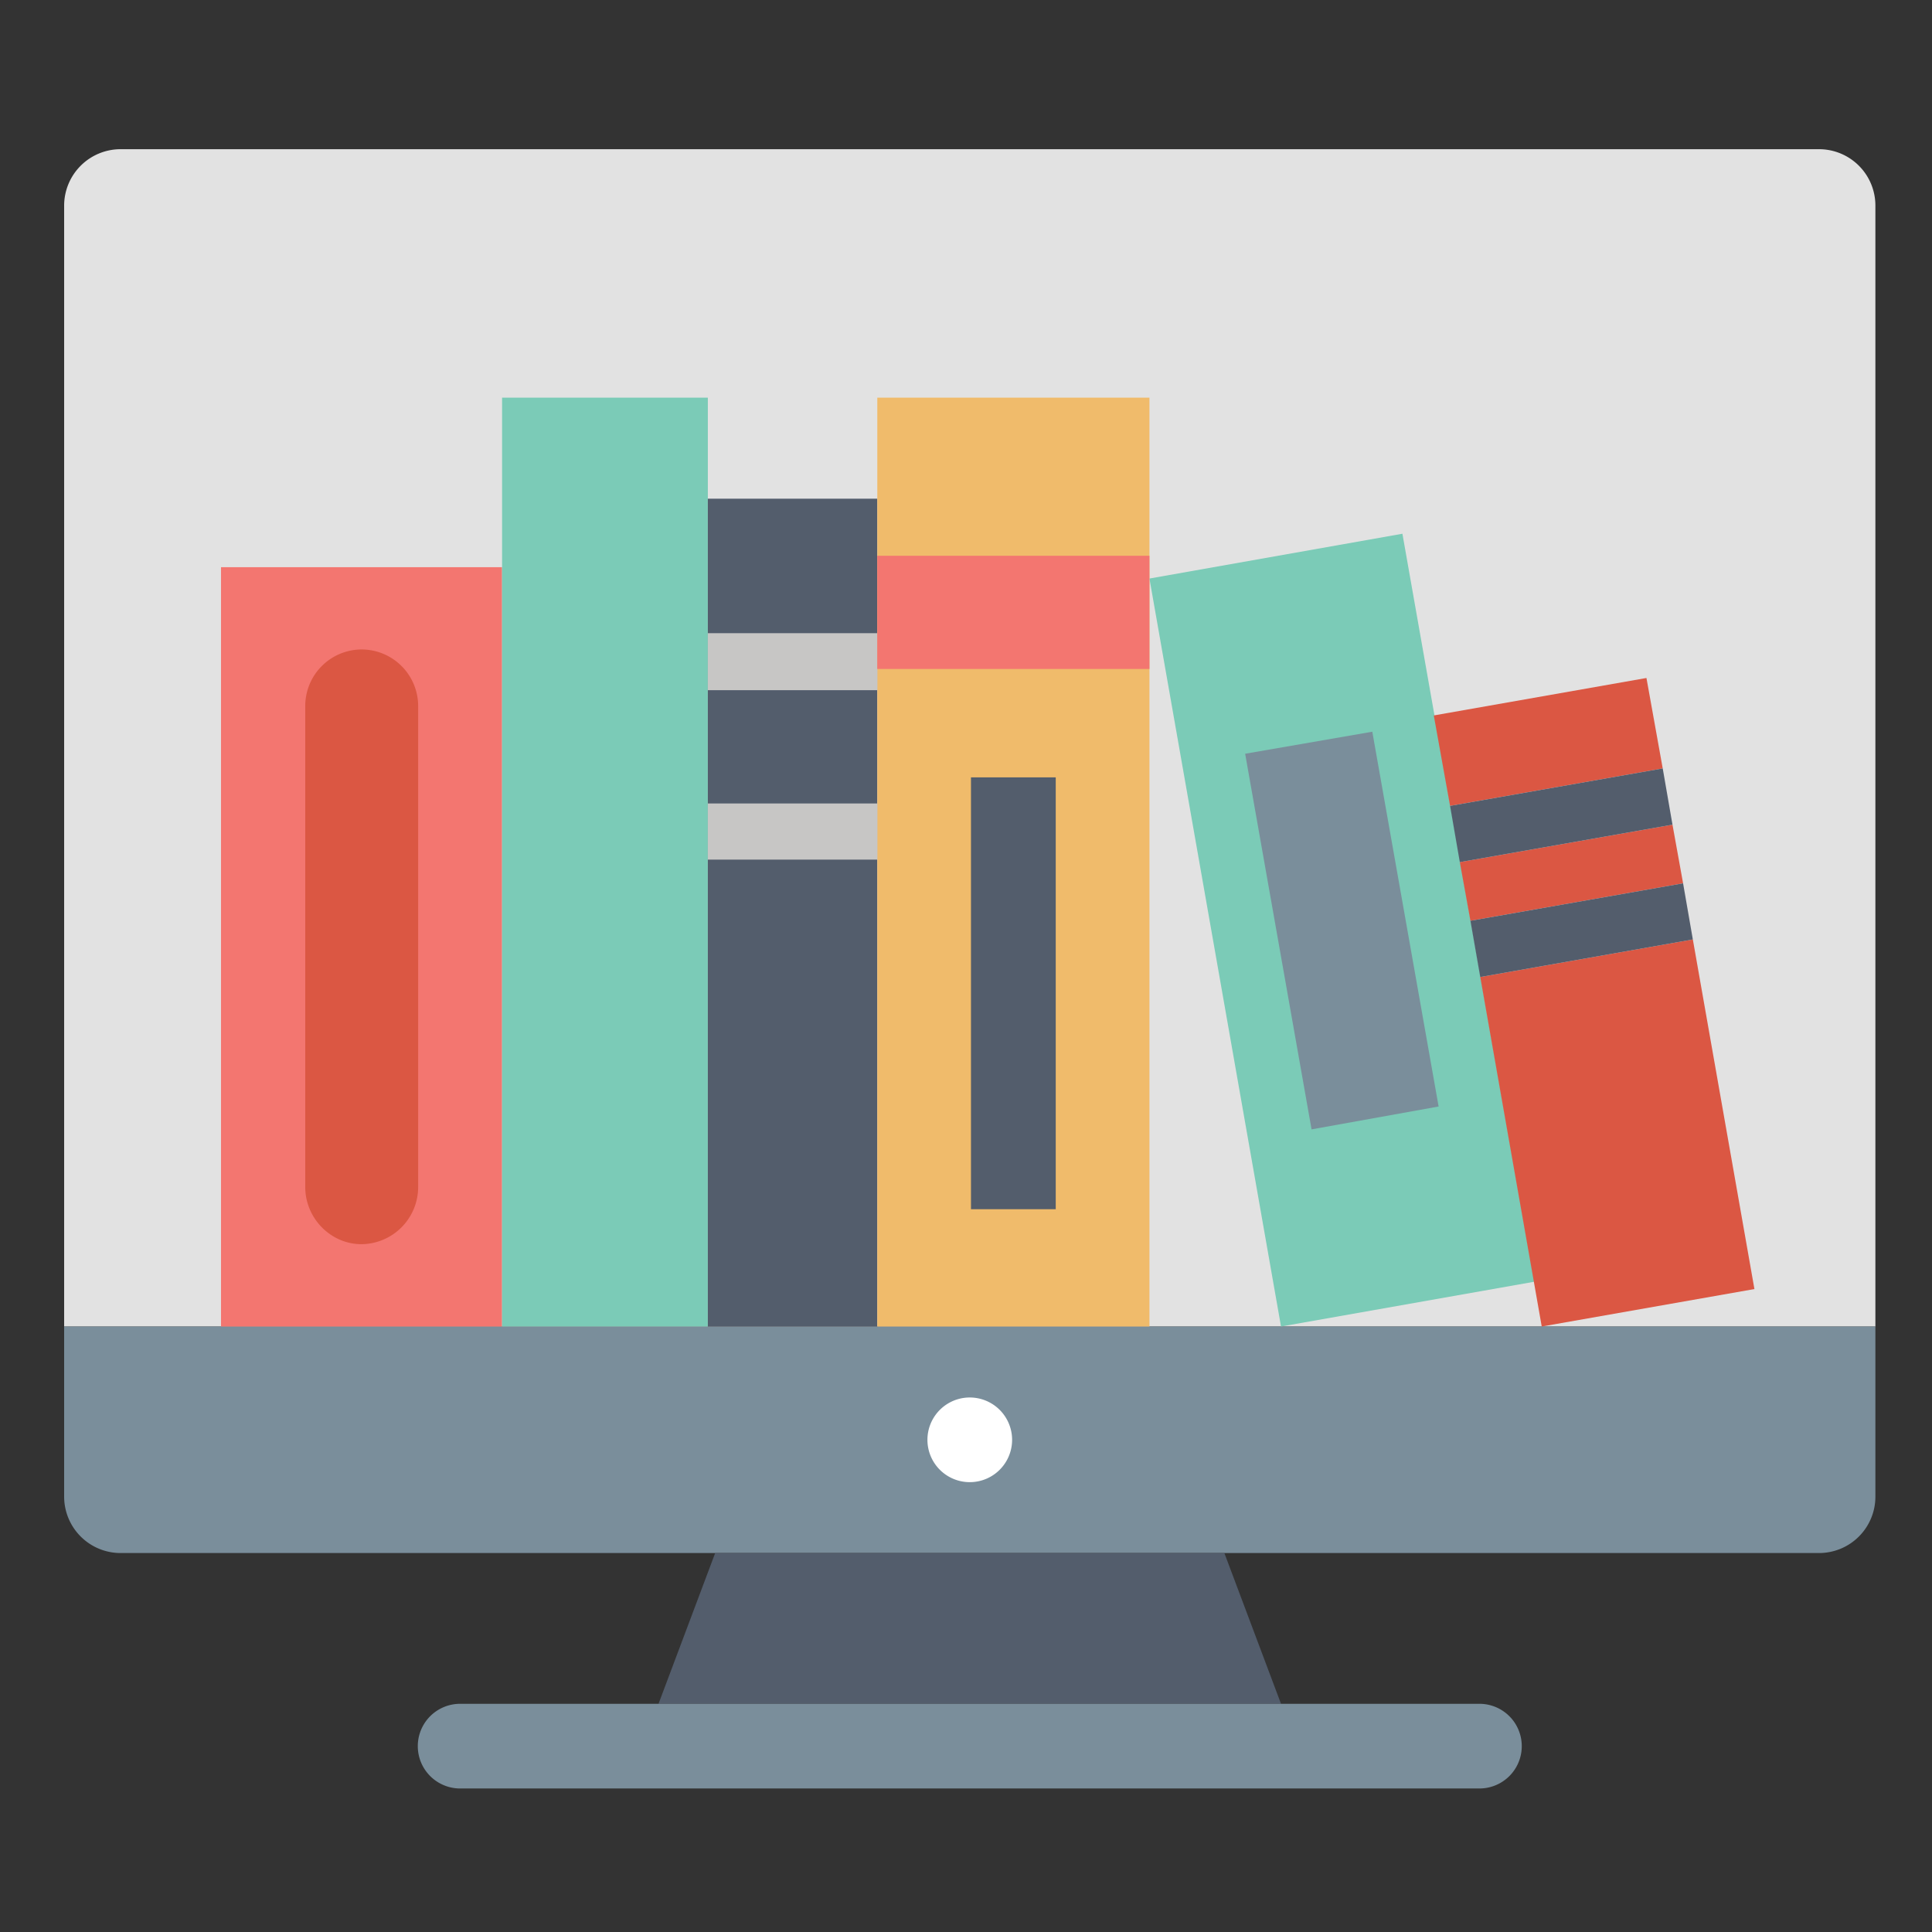
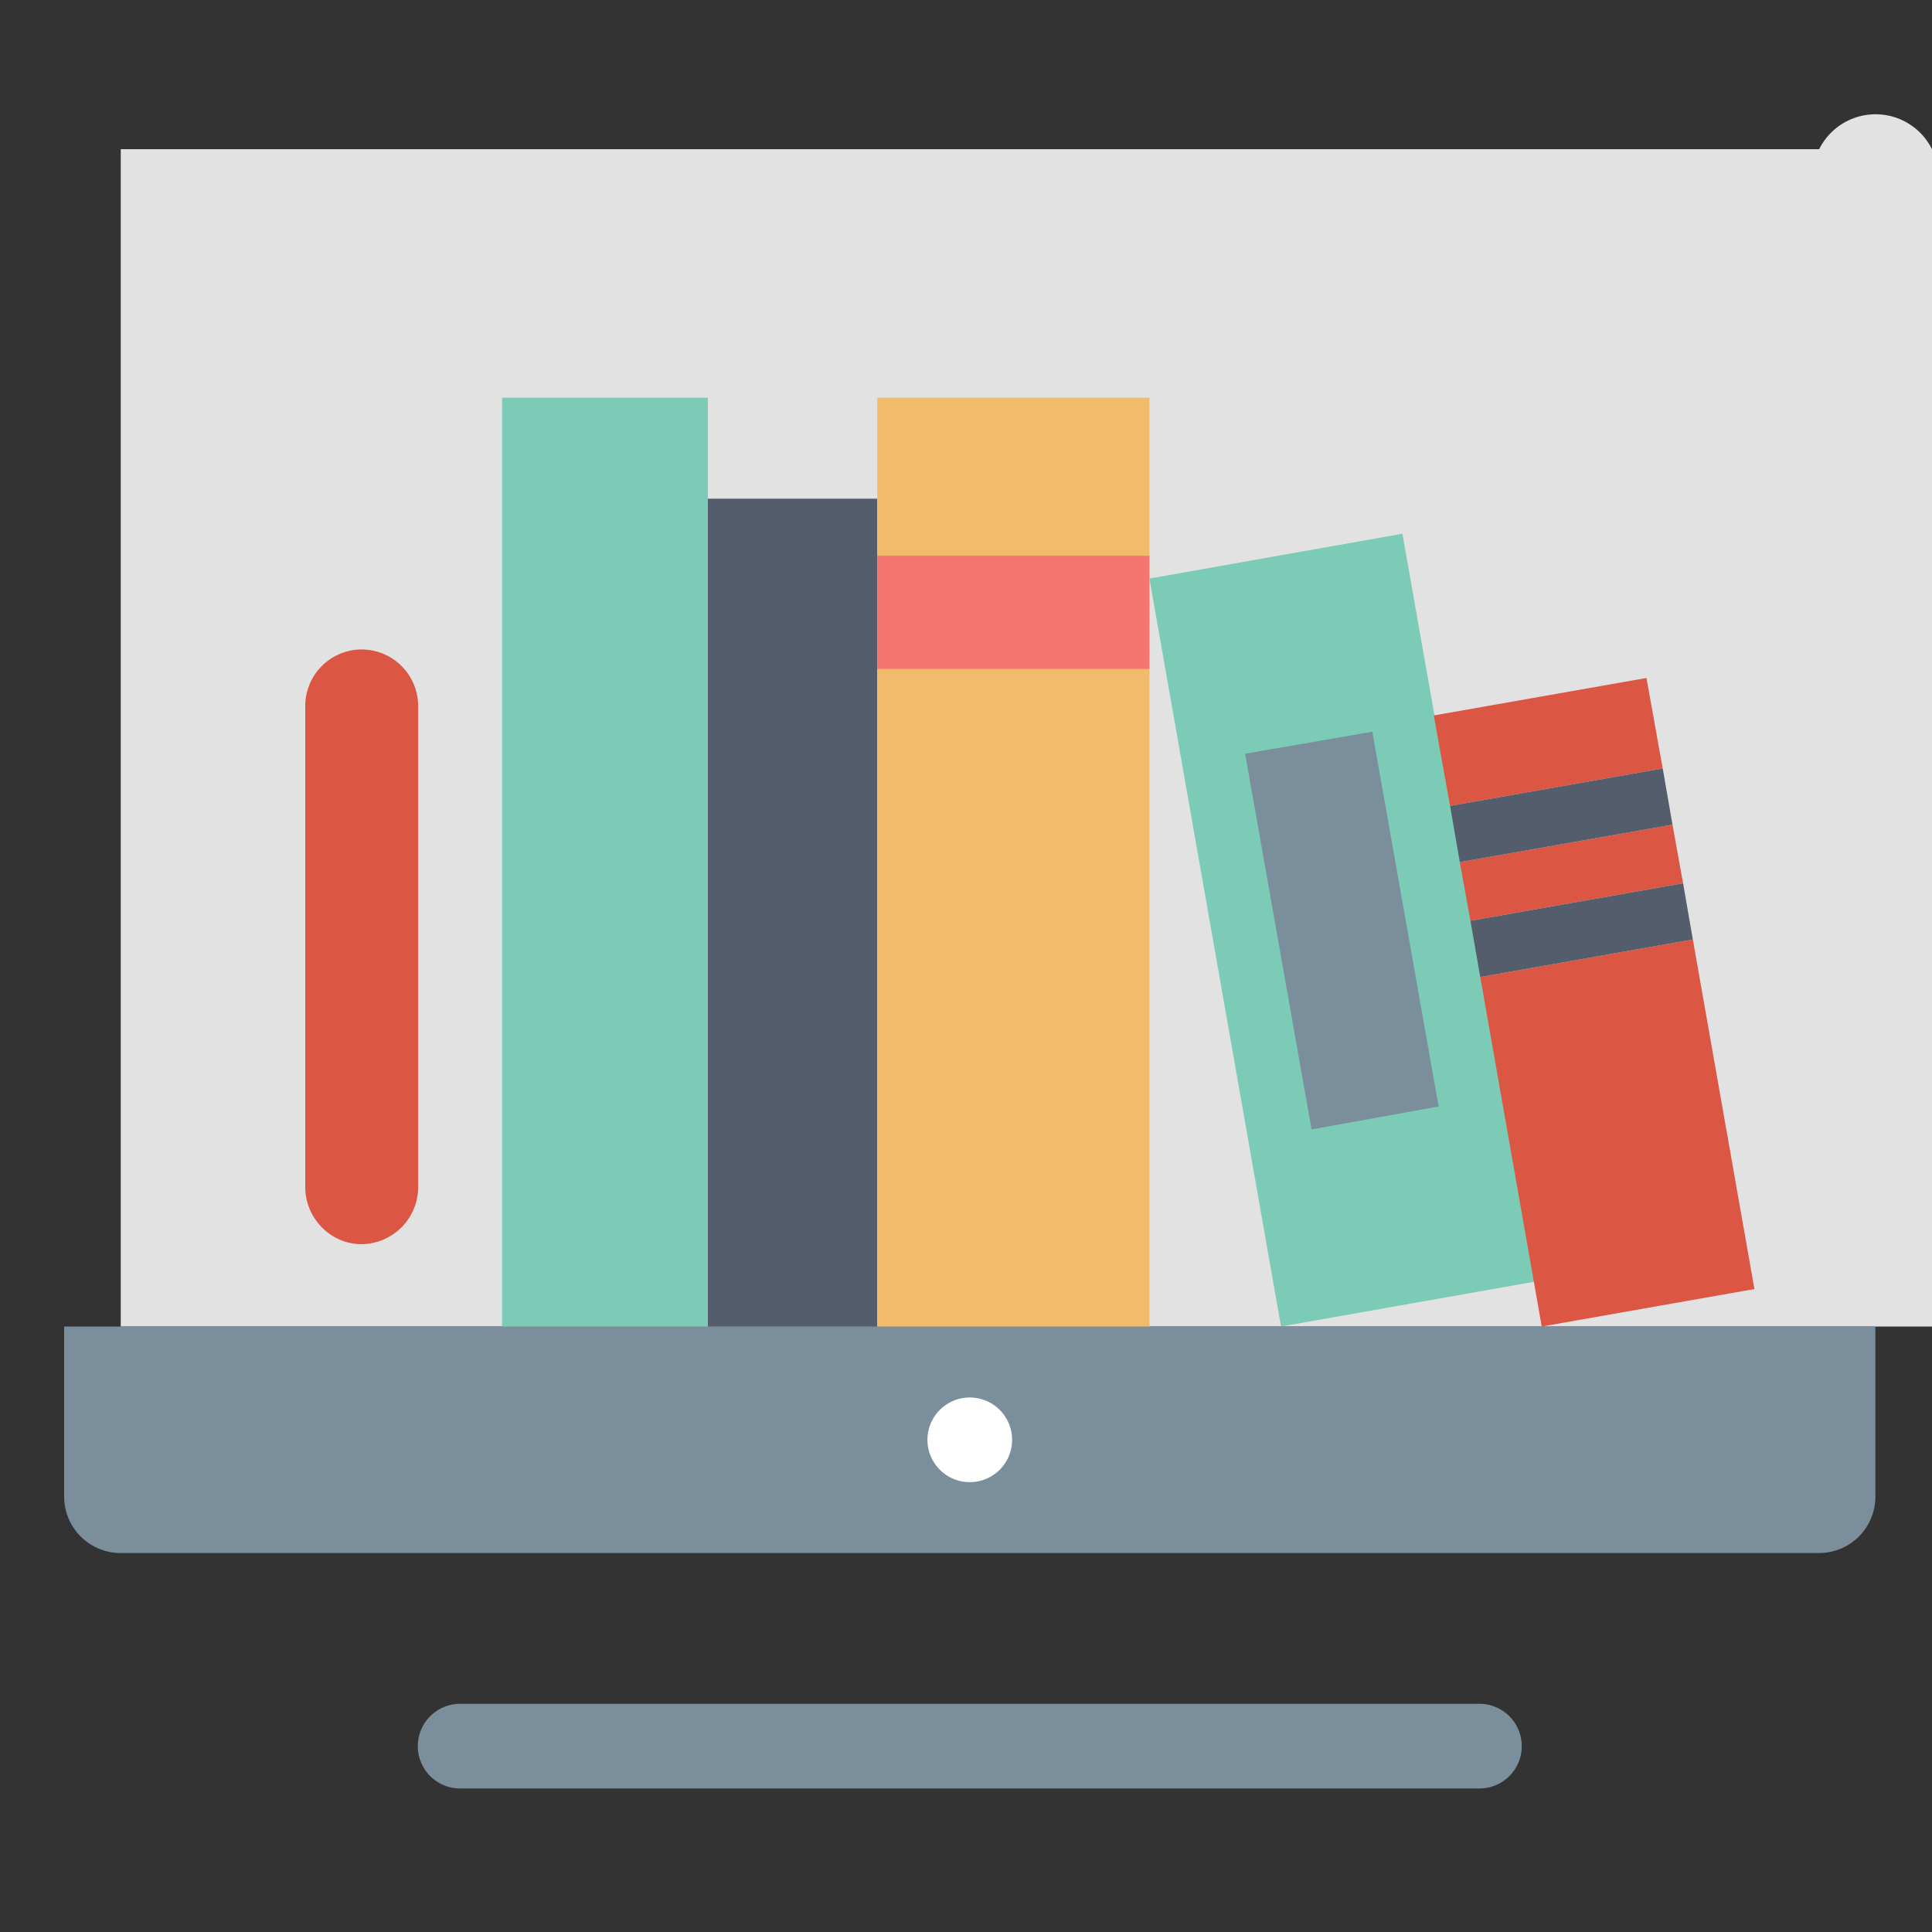
<svg xmlns="http://www.w3.org/2000/svg" id="Layer_1" data-name="Layer 1" viewBox="0 0 800 800">
  <rect x="0" y="0" width="800" height="800" fill="#333333" stroke="none" />
  <defs>
    <style>.cls-1{fill:#e2e2e2;}.cls-2{fill:#7a8e9b;}.cls-3{fill:#535d6c;}.cls-4{fill:#f37670;}.cls-5{fill:#7bcbb7;}.cls-6{fill:#f0bb6b;}.cls-7{fill:#db5743;}.cls-8{fill:#fff;}.cls-9{fill:#c7c6c5;}</style>
  </defs>
-   <path class="cls-1" d="M753.28,61.78H50A23.38,23.38,0,0,0,26.56,85.06V549.28h750V85.06A23.34,23.34,0,0,0,753.28,61.78Z" />
+   <path class="cls-1" d="M753.28,61.78H50V549.28h750V85.06A23.34,23.34,0,0,0,753.28,61.78Z" />
  <path class="cls-2" d="M26.56,549.28v70.51A23.38,23.38,0,0,0,50,643.08H753.28a23.34,23.34,0,0,0,23.28-23.29V549.28Z" />
-   <polygon class="cls-3" points="530.44 705.51 401.54 705.51 272.68 705.51 296.14 643.08 401.54 643.08 506.98 643.08 530.44 705.51" />
  <path class="cls-2" d="M612.6,740.57H190.53a17.53,17.53,0,1,1,0-35.06H612.6a17.53,17.53,0,1,1,0,35.06Z" />
-   <rect class="cls-4" x="91.51" y="234.86" width="116.39" height="314.42" />
  <rect class="cls-5" x="207.9" y="164.66" width="85.2" height="384.62" transform="translate(501 713.94) rotate(180)" />
  <rect class="cls-3" x="293.1" y="206.5" width="70.17" height="342.78" />
  <rect class="cls-6" x="363.26" y="164.66" width="112.7" height="384.62" transform="translate(839.23 713.94) rotate(180)" />
  <polygon class="cls-5" points="475.96 239.56 580.71 221.01 635.36 530.73 530.44 549.28 475.96 239.56" />
  <polygon class="cls-2" points="515.59 312.11 568.24 302.99 595.7 458.18 543.09 467.65 515.59 312.11" />
  <polygon class="cls-7" points="681.76 280.74 593.7 296.25 600.44 333.7 688.5 318.19 681.76 280.74" />
  <polygon class="cls-7" points="638.4 549.28 726.47 533.77 700.97 389.01 612.94 404.56 638.4 549.28" />
  <polygon class="cls-7" points="692.54 341.48 604.48 356.99 608.87 381.28 696.93 365.76 692.54 341.48" />
  <polygon class="cls-3" points="688.5 318.19 600.44 333.7 604.48 356.99 692.54 341.48 688.5 318.19" />
  <polygon class="cls-3" points="608.87 381.28 612.94 404.56 700.97 389.01 696.93 365.76 608.87 381.28" />
  <path class="cls-8" d="M419.09,596.2a17.53,17.53,0,0,1-35.06,0,17.53,17.53,0,1,1,35.06,0Z" />
-   <rect class="cls-9" x="293.1" y="262.19" width="70.17" height="23.6" />
-   <rect class="cls-9" x="293.1" y="332.7" width="70.17" height="23.25" />
  <path class="cls-7" d="M149.69,268.93a23.41,23.41,0,0,0-23.29,23.63v199c0,12.81,10.47,23.63,23.29,23.63a23.68,23.68,0,0,0,23.46-23.63v-199A23.45,23.45,0,0,0,149.69,268.93Z" />
  <rect class="cls-4" x="363.26" y="230.13" width="112.7" height="46.88" />
-   <rect class="cls-3" x="402.06" y="321.89" width="35.1" height="178.82" />
</svg>